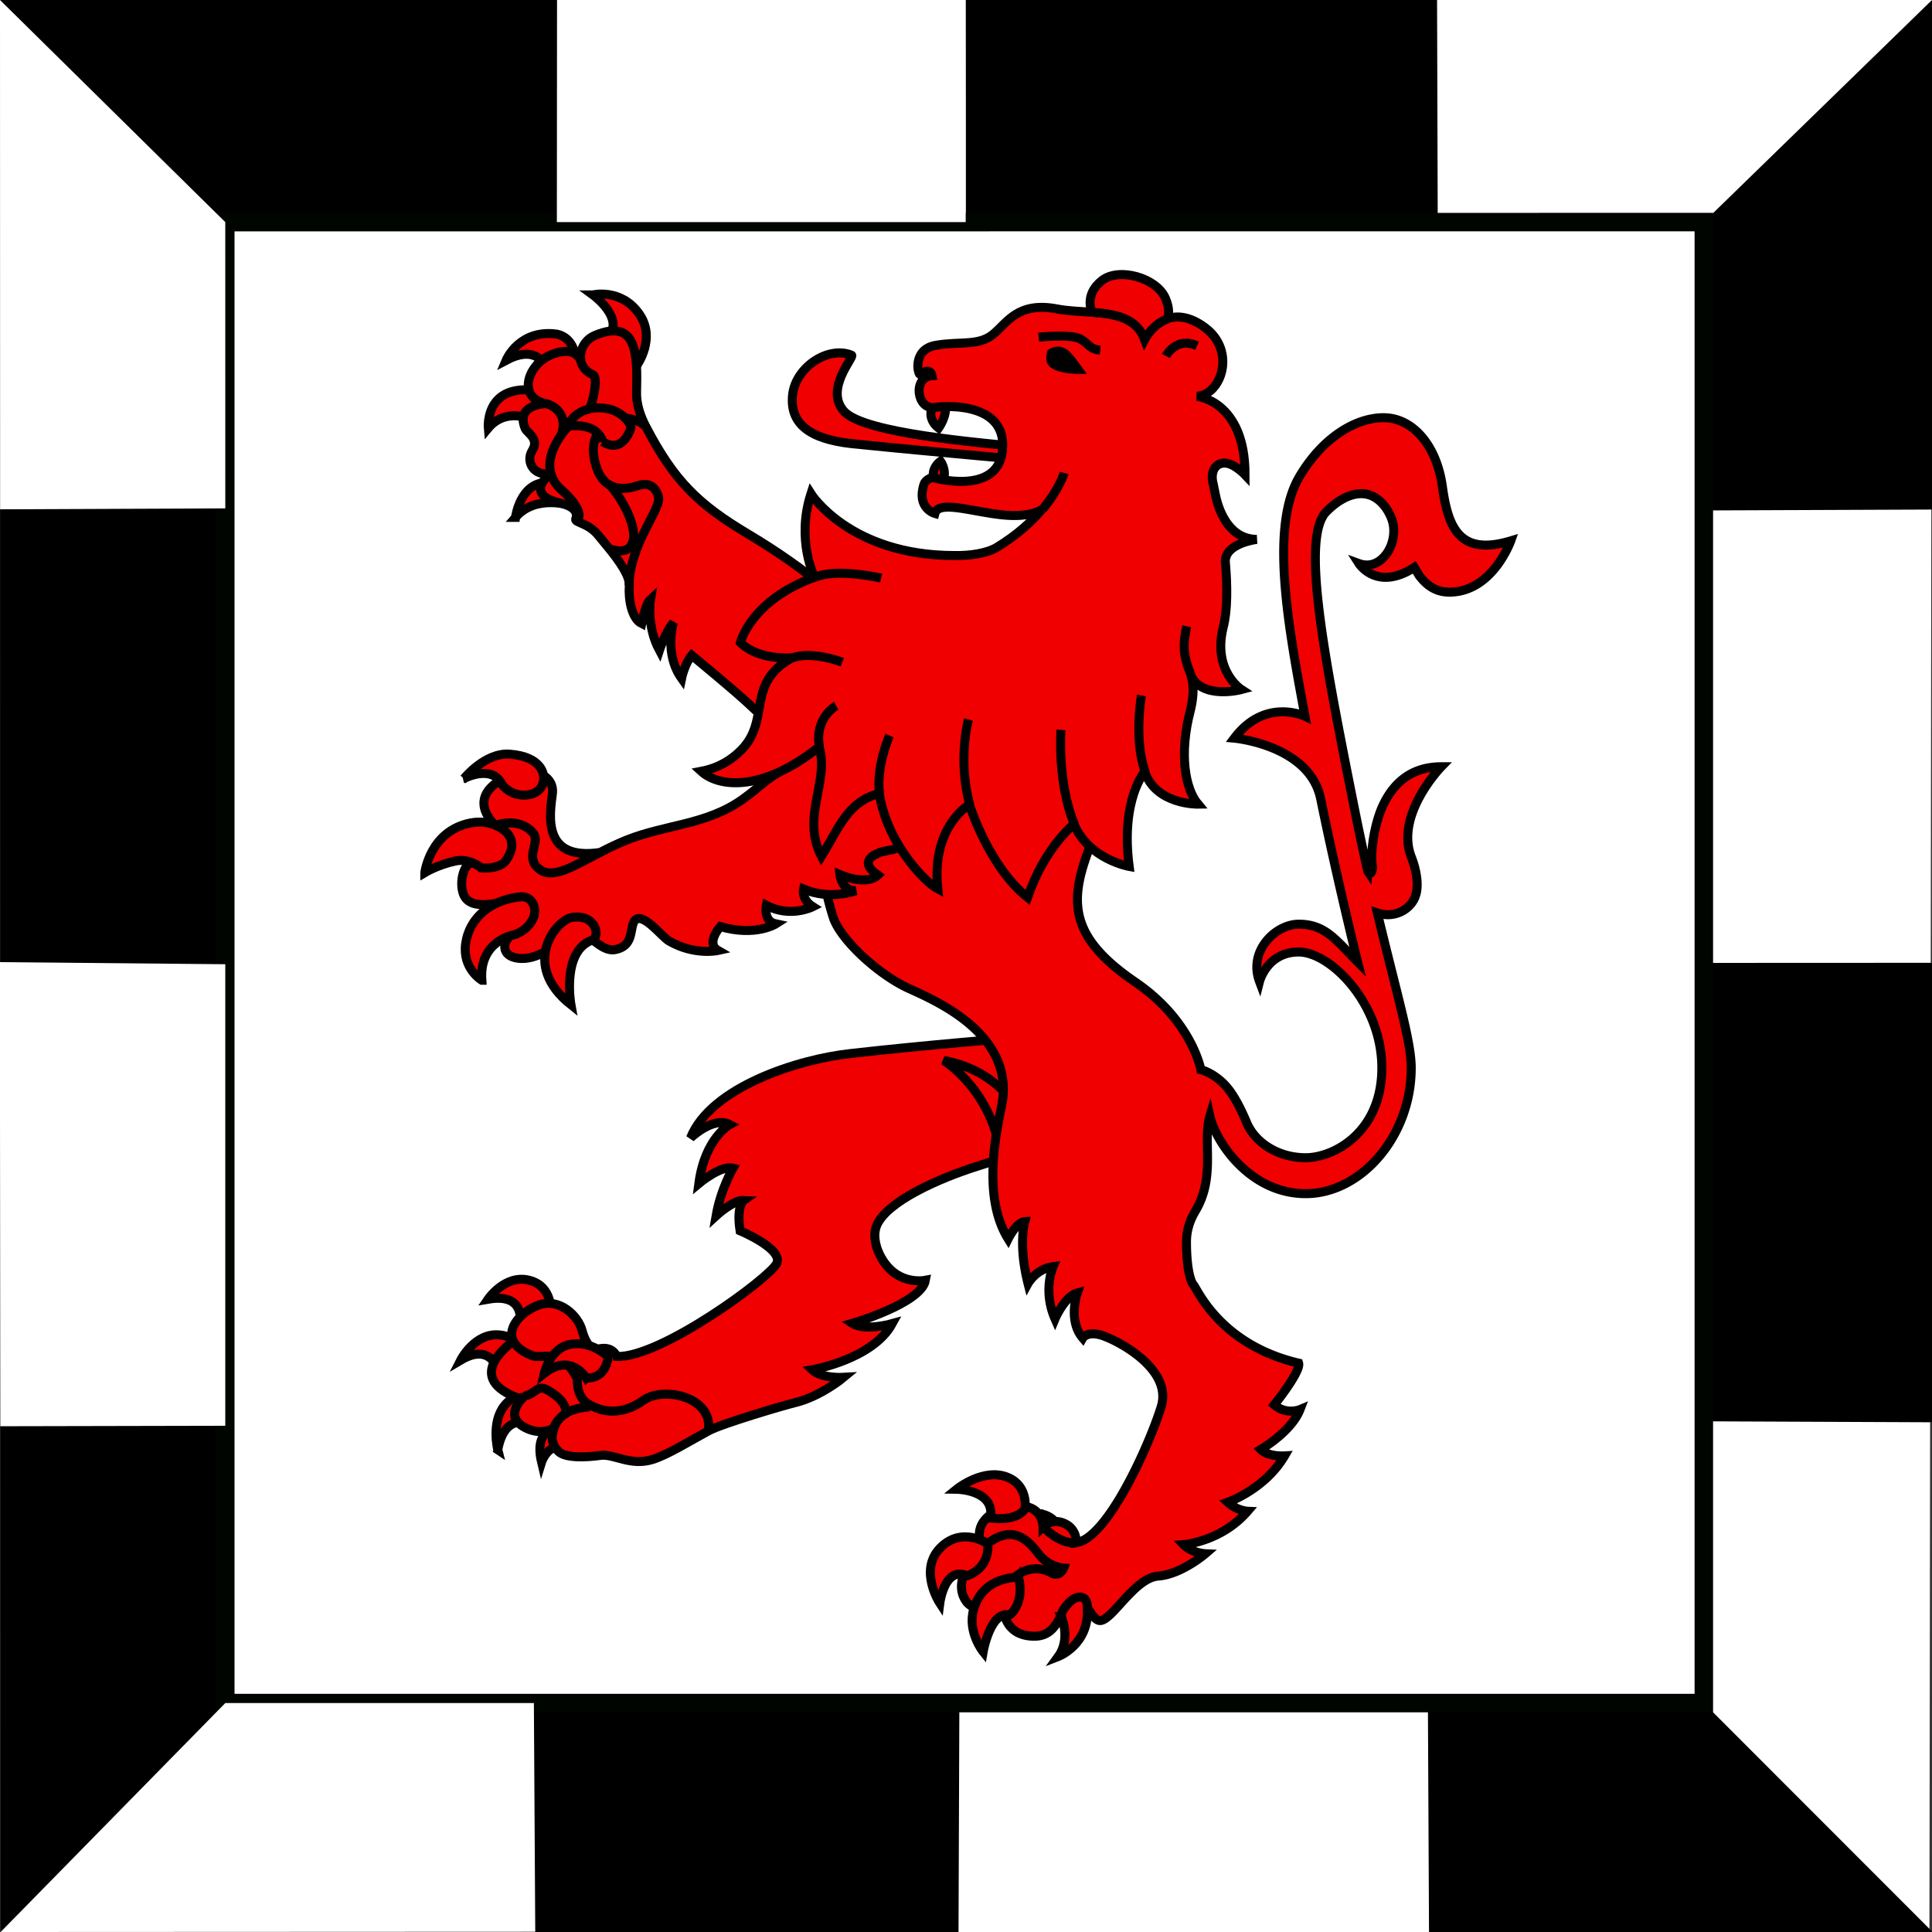
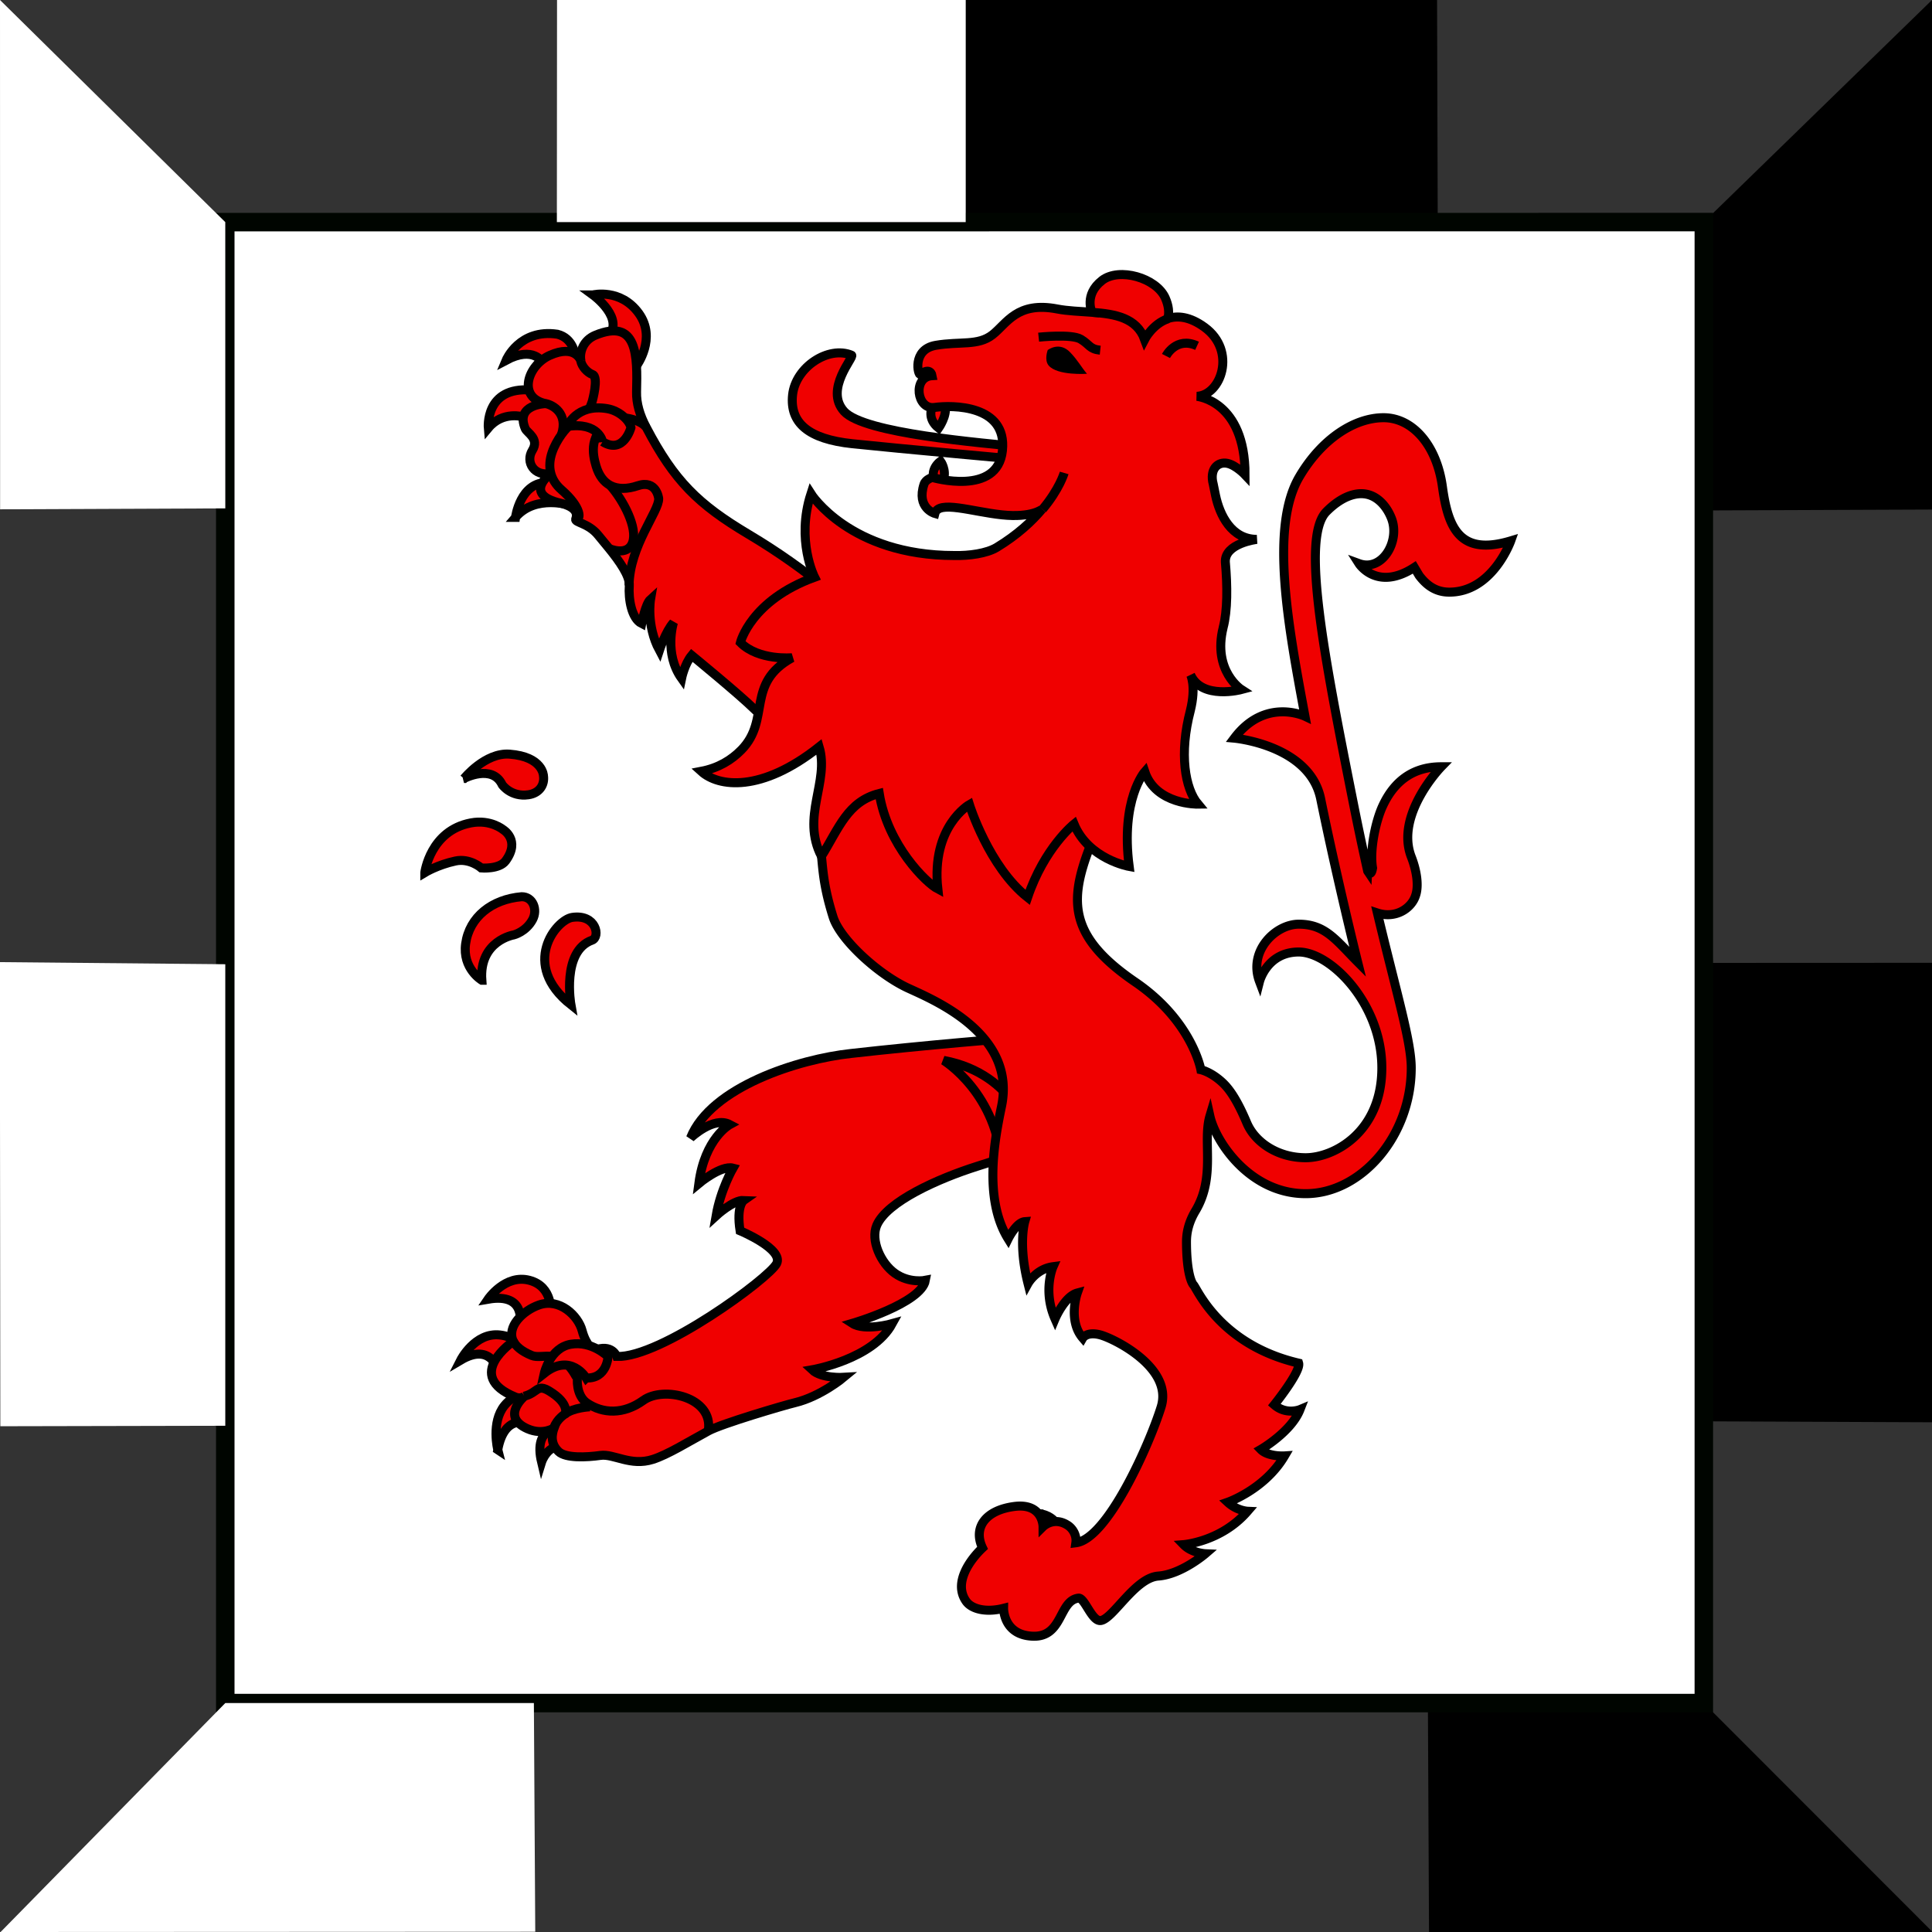
<svg xmlns="http://www.w3.org/2000/svg" xmlns:ns1="http://sodipodi.sourceforge.net/DTD/sodipodi-0.dtd" xmlns:ns2="http://www.inkscape.org/namespaces/inkscape" xmlns:xlink="http://www.w3.org/1999/xlink" version="1.1" id="Layer_1" x="0px" y="0px" viewBox="0 0 512 512" style="enable-background:new 0 0 512 512;" xml:space="preserve" ns1:docname="CHE Boussens Flag.svg" ns2:version="0.92.3 (2405546, 2018-03-11)">
  <rect x="0" y="0" width="512" height="512" fill="#333333" stroke="none" />
  <defs id="defs27">
    <linearGradient id="linearGradient2893">
      <stop id="stop2895" offset="0" style="stop-color:#ffffff;stop-opacity:0.314;" />
      <stop style="stop-color:#ffffff;stop-opacity:0.251;" offset="0.19" id="stop2897" />
      <stop id="stop2901" offset="0.6" style="stop-color:#6b6b6b;stop-opacity:0.125;" />
      <stop id="stop2899" offset="1" style="stop-color:#000000;stop-opacity:0.125;" />
    </linearGradient>
    <linearGradient id="linearGradient2955">
      <stop id="stop2965" offset="0" style="stop-color:white;stop-opacity:0;" />
      <stop id="stop2959" offset="1" style="stop-color:black;stop-opacity:0.646;" />
    </linearGradient>
    <radialGradient r="300" fy="579.933" fx="858.042" cy="579.933" cx="858.042" gradientTransform="matrix(1.215,1.531577e-24,1.464684e-23,1.267,-839.192,-490.489)" gradientUnits="userSpaceOnUse" id="radialGradient3236" xlink:href="#linearGradient2893" ns2:collect="always" />
    <radialGradient r="300" fy="579.933" fx="858.042" cy="579.933" cx="858.042" gradientTransform="matrix(1.215,1.531577e-24,1.464684e-23,1.267,-839.192,-490.489)" gradientUnits="userSpaceOnUse" id="radialGradient3236-5" xlink:href="#linearGradient2893" ns2:collect="always" />
    <radialGradient gradientTransform="matrix(1.215,0,0,1.267,-839.192,-490.489)" gradientUnits="userSpaceOnUse" xlink:href="#linearGradient2893" id="radialGradient3236-8" fy="579.933" fx="858.042" r="300" cy="579.933" cx="858.042" />
    <ns2:perspective id="perspective28" ns2:persp3d-origin="301.5 : 254.33333 : 1" ns2:vp_z="603 : 381.5 : 1" ns2:vp_y="0 : 1000 : 0" ns2:vp_x="0 : 381.5 : 1" ns1:type="inkscape:persp3d" />
    <ns2:perspective ns1:type="inkscape:persp3d" ns2:vp_x="0 : 420.94501 : 1" ns2:vp_y="0 : 1000 : 0" ns2:vp_z="595.27502 : 420.94501 : 1" ns2:persp3d-origin="297.63751 : 280.63 : 1" id="perspective2504" />
    <ns2:perspective id="perspective10" ns2:persp3d-origin="372.04724 : 350.78739 : 1" ns2:vp_z="744.09448 : 526.18109 : 1" ns2:vp_y="0 : 1000 : 0" ns2:vp_x="0 : 526.18109 : 1" ns1:type="inkscape:persp3d" />
    <ns2:perspective id="perspective2505" ns2:persp3d-origin="297.63751 : 280.63 : 1" ns2:vp_z="595.27502 : 420.94501 : 1" ns2:vp_y="0 : 1000 : 0" ns2:vp_x="0 : 420.94501 : 1" ns1:type="inkscape:persp3d" />
    <radialGradient ns2:collect="always" xlink:href="#linearGradient2893-4" id="radialGradient3236-9" gradientUnits="userSpaceOnUse" gradientTransform="matrix(1.215,0,0,1.267,-839.192,-490.489)" cx="858.042" cy="579.933" fx="858.042" fy="579.933" r="300" />
    <linearGradient id="linearGradient2955-6">
      <stop style="stop-color: white; stop-opacity: 0;" offset="0" id="stop2965-2" />
      <stop style="stop-color: black; stop-opacity: 0.646;" offset="1" id="stop2959-6" />
    </linearGradient>
    <linearGradient id="linearGradient2893-4">
      <stop style="stop-color: rgb(255, 255, 255); stop-opacity: 0.314;" offset="0" id="stop2895-4" />
      <stop id="stop2897-2" offset="0.19" style="stop-color: rgb(255, 255, 255); stop-opacity: 0.251;" />
      <stop style="stop-color: rgb(107, 107, 107); stop-opacity: 0.125;" offset="0.6" id="stop2901-6" />
      <stop style="stop-color: rgb(0, 0, 0); stop-opacity: 0.125;" offset="1" id="stop2899-7" />
    </linearGradient>
    <ns2:perspective ns1:type="inkscape:persp3d" ns2:vp_x="0 : 381.5 : 1" ns2:vp_y="0 : 1000 : 0" ns2:vp_z="603 : 381.5 : 1" ns2:persp3d-origin="301.5 : 254.33333 : 1" id="perspective28-2" />
    <radialGradient r="300" fy="579.933" fx="858.042" cy="579.933" cx="858.042" gradientTransform="matrix(1.215,0,0,1.267,-839.192,-490.489)" gradientUnits="userSpaceOnUse" id="radialGradient2560" xlink:href="#linearGradient2893-4" ns2:collect="always" />
    <radialGradient r="300" fy="579.933" fx="858.042" cy="579.933" cx="858.042" gradientTransform="matrix(1.215,0,0,1.267,-1517.836,-776.77)" gradientUnits="userSpaceOnUse" id="radialGradient2563" xlink:href="#linearGradient2893-4" ns2:collect="always" />
  </defs>
  <ns1:namedview pagecolor="#ffffff" bordercolor="#666666" borderopacity="1" objecttolerance="10" gridtolerance="10" guidetolerance="10" ns2:pageopacity="0" ns2:pageshadow="2" ns2:window-width="1920" ns2:window-height="1017" id="namedview25" showgrid="false" ns2:zoom="1.4370422" ns2:cx="201.6158" ns2:cy="283.20319" ns2:window-x="-8" ns2:window-y="-8" ns2:window-maximized="1" ns2:current-layer="g914" />
  <style type="text/css" id="style2">
	.st0{fill-rule:evenodd;clip-rule:evenodd;fill:#FFFFFF;}
	.st1{fill-rule:evenodd;clip-rule:evenodd;fill:#0053A1;}
	.st2{fill-rule:evenodd;clip-rule:evenodd;fill:#0093DD;}
	.st3{fill:#E7BB22;}
	.st4{fill:none;stroke:#000000;stroke-width:2;stroke-linecap:round;stroke-miterlimit:10;}
</style>
  <g id="g914" transform="translate(79.523,-337.039)">
-     <path id="path870" d="M 175.557,337.039 H -79.523 l 0.16,512 254.698,0.024 z" ns2:connector-curvature="0" style="fill:#000000" ns1:nodetypes="ccccc" />
-     <path id="path872" d="m 176.396,337.04 -1.901,512.022 257.302,-0.024 0.68,-511.999 z" ns2:connector-curvature="0" style="fill:#ffffff" ns1:nodetypes="ccccc" />
+     <path id="path870" d="M 175.557,337.039 H -79.523 z" ns2:connector-curvature="0" style="fill:#000000" ns1:nodetypes="ccccc" />
    <g id="g882" style="stroke-width:4.9">
      <path id="path874" d="m 176.396,337.04 v 58.852 l 125.095,0.041 -0.177,-58.893 z m 256.081,-7.9e-4 -60.466,58.858 c 4e-5,-10e-6 -5.9e-4,76.415 -5.9e-4,76.415 l 60.467,-0.238 z m -60.465,255.18 -0.001,121.483 60.706,0.255 -0.149,-121.765 z m -0.001,196.151 -73.128,-8e-4 0.298,60.86 133.456,-0.191 z" ns2:connector-curvature="0" style="fill:#000000;stroke:none" ns1:nodetypes="cccccccccccccccccccc" />
      <path id="path878" d="m -19.822,395.903 1e-6,392.467 H 372.01 c 0,0 0.005,-346.885 4e-5,-392.473 z" ns2:connector-curvature="0" style="fill:#ffffff;stroke:#000500;stroke-width:4.9;stroke-opacity:1" ns1:nodetypes="ccccc" />
      <path id="path880" d="m 176.396,337.04 v 58.852 l -108.344,0.011 0.044,-58.862 z m -255.919,-7.9e-4 59.701,58.864 0.007,75.863 -59.681,0.245 z m 59.704,255.533 2.4e-5,122.31 -59.616,0.125 -0.132,-122.992 z m -0.003,195.798 81.782,-0.004 0.364,60.61 -141.687,0.063 z" ns2:connector-curvature="0" style="fill:#ffffff;fill-opacity:1;stroke:none" ns1:nodetypes="cccccccccccccccccccc" />
    </g>
  </g>
  <g id="g954" transform="translate(-531.615,-208.097)">
    <path id="path856" d="M 159.36,2.527 V 74 H 260.23 V 2.527 Z M 4.91,6.402 4.898,120.252 h 68.137 l 0.006,-45.709 h 0.762 L 4.91,6.406 Z m 0.088,212.73 c 0.325,32.595 2.304,63.201 5.998,91.828 H 79.799 C 75.771,283.141 73.496,252.617 73.137,219.132 H 4.997 Z m 96,179.39 -62.948,26.203 c 12.883,34.82 29.465,65.652 49.75,92.781 l 51.625,-44.686 a 286.59,286.59 0 0 1 -11.768,-17.846 c -10.2,-16.792 -19.114,-35.567 -26.66,-56.453 z m 98.895,135.1 -38.918,55.635 c 29.042,21 62.05,38.361 98.98,52.471 v -73.885 l -0.094,0.045 c -22.39,-10.086 -42.265,-21.416 -59.969,-34.266 z" ns2:connector-curvature="0" style="fill:#ffffff" />
    <g id="g908" style="stroke:#000000;stroke-width:1.107" transform="matrix(0.901,0,0,0.905,541.797,191.434)" />
    <path id="path862" d="m 672.408,311.465 c -12.372,-1.001 -11.39,10.062 -11.39,10.062 3.876,-4.666 9.369,-2.936 9.369,-2.936 l 3.814,-0.864 4.388,-1.725 -1.716,-3.817 z m -4.177,33.741 c 0,0 1.202,-9.448 8.617,-9.257 7.438,0.19 6.138,6.145 6.138,6.145 0,0 -9.434,-3.143 -14.755,3.112 z m 20.529,-58.958 c 0,0 8.853,6.45 3.743,11.326 0,0 0.968,9.421 7.79,7.472 0,0 5.431,-7.285 0.601,-13.934 -4.833,-6.649 -12.133,-4.864 -12.133,-4.864 z m -13.356,17.867 c 0,0 -2.384,-4.425 -9.662,-0.552 0,0 3.496,-8.406 13.586,-6.893 4.169,1.018 4.674,5.39 4.674,5.39 0,0 -2.73,5.848 -8.599,2.055 z" ns2:connector-curvature="0" style="fill:#f00000;stroke:#000000;stroke-width:2.386" />
    <path id="path864" d="m 755.855,368.747 c 0,0 -9.492,-9.312 -25.878,-19.066 -13.388,-7.97 -19.666,-14.163 -27.086,-28.311 -1.727,-3.227 -2.656,-6.397 -2.58,-9.408 0.241,-9.549 0.31,-19.658 -10.932,-15.02 -3.114,1.285 -4.302,4.376 -3.8,6.839 0,0 -1.413,-4.583 -8.278,-1.505 -5.891,2.64 -8.633,11.127 -1.106,12.781 0,0 -8.122,0.186 -5.378,6.639 0.476,1.121 3.805,2.633 1.873,5.753 -1.931,3.119 0.546,7.068 4.947,6.071 0,0 -7.621,5.526 2.444,7.902 1.505,0.355 5.168,1.441 4.103,4.223 -0.36,0.942 3.34,1.036 5.954,4.272 0.771,0.958 1.831,2.2 2.932,3.567 2.628,3.259 5.499,7.234 5.315,9.796 -0.261,3.637 0.62,8.73 3.281,10.066 0,0 0.974,-5.202 2.352,-6.436 0,0 -1.186,6.939 2.35,13.529 0,0 1.645,-5.028 3.723,-7.352 0,0 -2.565,8.174 2.151,14.789 0,0 0.769,-3.783 2.68,-6.11 0,0 12.725,10.425 16.672,14.332 1.151,1.139 7.222,6.744 13.048,2.773 5.828,-3.97 39.353,-13.137 39.353,-13.137 l -11.199,-17.393 -3.989,-2.004 z" ns2:connector-curvature="0" style="fill:#f00000;stroke:#000000;stroke-width:2.386" />
    <g transform="matrix(0.901,0,0,0.905,540.702,191.897)" id="g872" style="fill:none;stroke:#000000;stroke-width:2.642">
      <path id="path866" d="m 150.319,136.06 c 2.264,0.413 6.758,2.923 4.736,9.114 m 5.676,-21.571 c 0.334,1.634 1.869,3.377 3.474,3.978 1.882,0.7 -0.07,7.744 -0.07,7.744 0,0 -0.655,2.349 -1.906,3.942 m 6.811,39.242 c 0,0 5.459,2.478 6.943,-1.784 1.485,-4.261 -2.637,-12.194 -6.595,-16.684" ns2:connector-curvature="0" style="stroke-width:2.642" />
      <path id="path868" d="m 179.944,143.033 c -1.174,-1.894 -6.588,-3.516 -9.001,-2.41 -0.35,0.162 -0.685,0.327 -1,0.497 -6.898,3.72 -5.783,9.67 -4.704,13.26 0.855,2.848 2.307,4.68 4.154,5.66 2.235,1.182 5.048,1.118 8.089,0.097 5.554,-1.865 6.173,3.742 6.173,3.742 0.184,3.7 -8.536,13.796 -8.714,25.45" ns2:connector-curvature="0" style="stroke-width:2.642" />
      <path id="path870-0" d="m 169.94,141.118 c 0,0 -0.963,-2.872 -4.536,-2.677 -0.902,0.05 -2,0.324 -3.173,0.823 -2.388,1.018 -5.1,2.977 -7.174,5.905 -2.188,3.087 -4.198,7.256 -3.137,11.282 0.442,1.677 1.387,3.355 3.132,4.865 6.089,5.269 5.855,9.015 4.132,8.53" ns2:connector-curvature="0" style="stroke-width:2.642" />
    </g>
    <path id="path874-3" d="m 691.318,325.161 c 0,0 -0.994,-5.338 -9.412,-4.036 0,0 2.404,-6.106 10.602,-4.735 3.212,0.538 5.889,3.035 6.323,5.018 9e-4,0 -1.956,7.233 -7.513,3.753 z m -21.962,233.995 c 0,0 1.974,-8.57 -8.411,-6.75 0,0 4.539,-6.7 10.961,-5.017 6.422,1.684 5.629,8.648 5.629,8.648 z m -5.575,12.646 c 0,0 -1.677,-8.225 -10.082,-3.256 0,0 3.769,-7.453 10.426,-6.664 6.655,0.788 4.982,6.056 4.982,6.056 z m -0.247,20.499 c 0,0 -1.857,-7.256 1.778,-11.731 2.242,-2.758 6.51,-4.51 8.649,-3.947 l -2.27,8.73 c 9e-4,0 -6.369,-2.867 -8.158,6.947 z m 16.72,-5.659 c 0,0 -7.43,-0.752 -5.12,8.941 0,0 1.577,-5.087 6.449,-4.286 z" ns2:connector-curvature="0" style="fill:#f00000;stroke:#000000;stroke-width:2.386" />
    <path id="path876" d="m 816.012,481.761 c 0,0 -6.343,-0.771 -12.433,1.275 -2.896,0 -27.939,2.143 -46.431,4.241 -13.934,1.485 -37.151,8.885 -42.537,22.378 0,0 6.075,-5.83 10.403,-3.538 0,0 -6.609,3.57 -8.198,15.606 0,0 5.875,-4.896 9.044,-4.063 0,0 -3.283,5.689 -4.468,12.619 0,0 4.576,-4.207 7.309,-4.064 0,0 -2.001,1.403 -0.957,8.05 0,0 11.609,4.847 9.687,8.688 -1.922,3.839 -30.781,25.05 -42.365,24.622 0,0 -1.242,-3.512 -6.052,-1.587 0,0 -2.075,-1.262 -3.126,-5.244 -1.05,-3.983 -5.986,-8.73 -11.44,-6.814 -4.29,1.507 -8.668,5.811 -6.787,9.624 0,0 -13.418,9.083 0.534,14.771 0.891,0.362 1.621,0.232 2.302,-0.104 0,0 -6.228,5.393 0.932,8.52 4.068,1.778 7.031,-0.24 7.031,-0.24 -0.573,1.606 -1.092,4.14 1.204,6.291 1.893,1.78 7.311,1.523 11.081,1.003 3.557,-0.491 7.986,2.931 13.847,1.064 4.045,-1.285 9.428,-4.671 14.799,-7.579 3.536,-1.914 19.814,-6.715 22.955,-7.474 6.783,-1.639 12.839,-6.696 12.839,-6.696 0,0 -5.845,0.364 -8.357,-2.004 0,0 16.048,-2.727 21.236,-12.232 0,0 -7.281,2.066 -10.574,-0.073 0,0 18.234,-5.306 19.367,-11.401 0,0 -4.237,0.853 -8.063,-1.856 -3.826,-2.707 -6.506,-8.801 -4.831,-12.727 2.68,-6.273 16.194,-12.347 26.596,-15.639 10.4,-3.293 20.031,-6.898 27.093,-1.852 7.066,5.051 2.657,-23.993 2.657,-23.993 l 0.358,-15.828 z" ns2:connector-curvature="0" style="fill:#f00000;stroke:#000000;stroke-width:2.386" />
    <g transform="matrix(0.901,0,0,0.905,540.702,191.897)" id="g884" style="fill:none;stroke:#000000;stroke-width:2.642">
      <path id="path878-1" d="m 144.01,426.78 c 4.179,-1.014 3.75,-3.796 7.514,-1.505 6.14,3.734 4.6,6.686 4.6,6.686 0,0 -2.352,1.384 -3.28,3.964" ns2:connector-curvature="0" style="stroke-width:2.642" />
      <path id="path880-2" d="m 163.431,429.853 c 0,0 -4.834,0.203 -7.308,2.106 m -15.26,-21.382 c 0.764,1.549 2.463,3.022 5.448,4.244 3.253,1.33 8.279,-2.657 13.136,6.32" ns2:connector-curvature="0" style="stroke-width:2.642" />
      <path id="path882" d="m 164.55,413.27 c -5.337,2.126 -6.637,12.345 -1.994,15.479 4.647,3.13 10.714,3.436 16.598,-0.789 5.882,-4.22 20.64,-1 19.095,8.835" ns2:connector-curvature="0" style="stroke-width:2.642" />
    </g>
    <g transform="matrix(0.901,0,0,0.905,540.702,191.897)" id="g896" style="stroke:#000000;stroke-width:2.641">
      <path id="path886-7" d="m 162.33,421.41 c 0,0 -4.52,-7.521 -12.328,-1.37 0,0 1.673,-7.487 7.862,-8.516 6.187,-1.026 10.892,3.636 10.892,3.636 0,0 -0.297,6.531 -6.426,6.25 z m 105.12,-92.998 c 0,0 16.064,9.729 17.083,31.449 l 8.541,-8.541 c 0,0.002 -3.903,-18.835 -25.624,-22.908 z m 32.653,134.94 c 0,0 -1.649,-2.048 -4.746,-2.183 -3.095,-0.136 0,0 0,0 l -0.576,4.74 4.724,-0.26 0.598,-2.297" ns2:connector-curvature="0" style="fill:#f00000;stroke-width:2.641" />
      <path id="path888-5" d="m 414.17,160.41 c -1.698,-12.218 -8.825,-20.193 -17.308,-20.193 -8.485,0 -18.158,6.108 -24.776,17.309 -8.73,14.776 -3.234,43.885 1.664,70.117 0,0 -11.73,-5.579 -20.782,6.414 0,0 22.018,1.97 25.369,17.638 4.945,24.094 10.888,47.864 10.888,47.864 -6.365,-6.364 -9.503,-11.03 -17.31,-11.03 -6.787,0 -14.931,7.805 -11.538,16.8 0,0 2.206,-8.654 11.539,-8.654 9.333,0 24.435,15.103 24.435,33.938 0,18.835 -14.084,26.302 -22.4,26.302 -8.315,0 -14.932,-4.58 -17.308,-10.18 -2.37,-5.588 -4.603,-9.43 -7.074,-11.75 -3.427,-3.22 -6.445,-3.844 -6.445,-3.844 0,0 -2.566,-14.29 -19.293,-25.662 -22.614,-15.374 -19.058,-26.848 -10.008,-47.664 l -4.34,-5.768 -1.996,-8.278 -73.637,4.216 -3.063,14.808 c 1.33,7.54 0.496,12.031 4.188,23.71 l 0.01,0.026 c 2.17,6.618 13.31,16.727 22.06,20.738 7.95,3.643 31.742,13.505 27.477,34.458 -1.913,9.187 -5.497,27.062 1.923,38.95 0,0 2.388,-4.852 4.885,-5.036 0,0 -1.971,6.61 0.95,18.108 0,0 2.363,-4.268 7.37,-4.927 0,0 -3.104,6.974 0.58,15.297 0,0 2.776,-6.583 6.552,-7.585 0,0 -2.838,8.04 1.604,13.189 0,0 1.147,-1.98 5.146,-0.93 4,1.047 21.51,9.62 17.897,21.122 -3.506,11.17 -15.8,38.62 -25.079,39.76 0.307,-2.162 -0.88,-4.128 -2.315,-5.077 -4.162,-2.765 -7.332,0.353 -7.332,0.353 0,0 -0.007,-7.001 -8.455,-5.91 -8.452,1.09 -12.194,6.174 -9.343,12.127 -3.482,3.267 -8.71,10.15 -4.82,15.64 1.578,2.228 5.72,3.393 11.019,2.05 0,0 -0.134,7.86 8.611,8.174 8.888,0.318 7.561,-10.415 13.394,-11.148 1.855,-0.236 3.942,6.94 6.588,6.553 3.628,-0.523 10.085,-12.517 16.891,-13.015 6.806,-0.501 13.85,-6.546 13.85,-6.546 0,0 -3.949,-0.174 -6.38,-2.662 0,0 11.058,-0.842 18.796,-9.774 0,0 -3.104,-0.136 -5.818,-2.637 0,0 10.903,-3.76 16.699,-13.57 0,0 -4.819,0.318 -6.982,-1.896 0,0 8.989,-5.168 11.532,-11.679 0,0 -4.03,1.68 -7.57,-1.39 0,0 7.907,-9.785 7.167,-12.2 -23.163,-5.408 -29.8,-21.68 -30.909,-22.887 -0.83,-0.906 -2.075,-4.631 -2.075,-12.675 0,-2.664 0.645,-5.704 2.634,-9.017 6.042,-10.069 2.02,-20.346 4.25,-27.788 1.696,7.637 11.877,22.74 28.168,22.74 16.29,0 31.054,-16.8 31.054,-36.825 0,-7.733 -4.262,-21.595 -9.958,-45.367 5.521,1.792 10.148,-1.5 11.26,-5.203 0.91,-2.689 0.38,-6.957 -1.282,-11.21 -4.857,-12.433 8.804,-26.405 8.804,-26.405 -8.798,0 -14.04,4.746 -17.15,11.313 -2.222,4.687 -3.937,13.28 -3.044,18.326 -0.458,2.873 -1.442,0.886 -1.443,0.903 a 834.54,834.54 0 0 1 -4.157,-19.57 c -8.825,-44.12 -15.473,-78.197 -7.976,-85.693 4.327,-4.327 8.517,-5.742 11.794,-5.091 3.424,0.68 6.024,3.695 7.353,7.127 2.554,6.618 -2.702,15.683 -9.587,13.18 0,0 5.274,8.268 16.29,1.132 l 1.427,2.383 c 2.276,2.991 5.013,4.857 8.867,4.857 12.727,0 18.073,-15.018 18.073,-15.018 -15.014,4.497 -18.424,-3.765 -20.105,-15.866 z" ns2:connector-curvature="0" style="fill:#f00000;stroke-width:2.641" />
-       <path id="path890" d="m 306.35,469.68 a 5.35,5.35 0 0 1 -0.834,0.036 c -4.659,-0.204 -8.815,-4.76 -8.815,-4.76 m -11.593,23.907 c 0,0 0.074,-6.476 3.768,-9.46 3.691,-2.982 7.745,-2.33 10.03,-1.003 2.776,1.62 3.876,-1.325 3.876,-1.325 0,0 -4.155,-0.183 -7.137,-3.858 -2.522,-3.114 -7.168,-9.78 -15.592,-3.039 -0.345,0.277 -0.732,0.613 -1.146,0.996" ns2:connector-curvature="0" style="fill:none;stroke-width:2.641" />
-       <path id="path892" d="m 291.4,459.7 c 0,0 1.062,-6.386 -4.748,-9.04 -7.17,-3.275 -15.367,3.327 -15.367,3.327 0,0 11.46,0.15 9.913,8.42 0.001,0 7.653,1.258 10.202,-2.707 z m -10.927,10.268 c 0,0 -7.636,-5.326 -14.047,1.246 -6.416,6.578 -0.085,16.137 -0.085,16.137 0,0 1.397,-10.961 7.99,-8.019 0,0.001 6.6,-1.748 6.142,-9.364 z m 9.058,9.843 c 0,0 -10.45,-0.639 -13.262,9.428 -1.841,6.592 2.824,12.346 2.824,12.346 0,0 2.112,-12.13 7.785,-10.776 -10e-4,0.003 4.488,-3.138 2.654,-11 z m 12.552,11.479 c 0,0 2.878,6.482 -0.906,11.693 0,0 9.262,-3.553 8.524,-14.138 0.359,-3.69 -2.774,-4.277 -5.263,-1.71 -1.038,1.062 -2.49,2.665 -2.355,4.155 z M 270.77,227.18 c 0,0 -21.654,-7.532 -33.54,-10.28 -5.085,2.295 -13.373,24.56 -13.373,24.56 -8.549,4.03 -9.525,6.251 -15.56,10.53 -10.603,7.516 -22.6,7.319 -34.109,11.914 -2.752,1.099 -5.348,2.37 -7.777,3.623 -17.107,2.52 -14.814,-10.949 -14.019,-17.168 0.795,-6.219 -7.752,-9.078 -16.084,-3.497 -8.735,5.852 -0.674,12.76 -0.674,12.76 0,0 3.456,4.345 0.318,8.107 -3.138,3.764 -7.8,2.875 -7.8,2.875 -1.828,1.062 -2.963,4.942 -2.193,8.28 1.446,6.277 10.11,3.306 15.38,2.537 5.268,-0.765 4.071,6.574 -0.303,9.598 -3.73,2.58 -3.805,6.923 1.375,7.498 5.181,0.571 10.033,-3.054 14.888,-6.68 4.854,-3.627 8.395,5.148 13.627,4.12 5.23,-1.027 4.273,-5.663 5.358,-7.946 2.008,-4.228 8.414,4.5 10.547,5.515 7.412,4.23 14.27,2.7 14.27,2.7 -3.708,-2.114 0.68,-7 0.68,-7 10.35,3.003 16.313,-0.783 16.313,-0.783 -3.795,-0.776 -2.773,-5.435 -2.773,-5.435 7.058,3.75 13.652,0.4 13.652,0.4 -3.428,-2.154 -2.735,-5.174 -2.735,-5.174 7.854,3.366 15.383,0.488 15.383,0.488 -4.236,0.086 -4.67,-4.702 -4.67,-4.702 0,0 7.728,3.398 11.157,0.147 -5.97,-4.136 -0.813,-6.066 0.746,-6.7 1.043,-0.408 4.98,-0.72 9.206,-2.756 2.225,-1.072 5.298,-2.602 7.304,-4.894 1.582,-1.81 0.784,-4.142 1.807,-7.01 1.005,-2.815 3.08,-6.167 3.19,-10.252 l 0.116,-4.318 c 0.088,-3.24 4.14,-9.395 4.14,-9.395 z" ns2:connector-curvature="0" style="fill:#f00000;stroke-width:2.641" />
-       <path id="path894" d="m 166.41,267.52 c -7.726,3.99 -13.738,7.78 -17.576,5.108 -5.041,-3.511 0.298,-8.03 -2.144,-10.832 -4.238,-4.865 -11.06,-2.18 -11.06,-2.18" ns2:connector-curvature="0" style="fill:none;stroke-width:2.641" />
    </g>
    <g transform="matrix(0.901,0,0,0.905,540.702,191.897)" id="g904" style="fill:#f00000;stroke:#000000;stroke-width:2.641">
      <path id="path898" d="m 126.39,245.87 c 0,0 8.295,-4.356 11.253,1.859 0,0 2.585,3.646 7.703,2.902 3.29,-0.48 4.795,-2.971 4.423,-5.54 0,0 -0.12,-5.625 -9.99,-6.354 -7.175,-0.53 -13.389,7.133 -13.389,7.133 z m -11.533,27.549 c 0,0 1.562,-12.303 13.58,-14.552 5.81,-1.087 9.432,1.95 9.432,1.95 0,0 5.259,3.05 0.773,9.157 -1.87,2.547 -7.162,2.092 -7.162,2.092 0,0 -3.36,-2.937 -7.58,-2.045 -5.248,1.114 -9.043,3.398 -9.043,3.398 z m 16.782,31.53 c 0,0 -5.79,-3.4 -4.771,-10.698 1.097,-7.856 7.736,-13.022 16.477,-13.768 3.314,-0.02 4.792,3.784 3.215,6.704 -1.942,3.589 -5.51,4.474 -5.51,4.474 0,0 -10.262,1.67 -9.41,13.288 z m 26.587,-18.41 c -4.752,0.692 -15.354,13.777 -0.38,25.591 0,0 -2.833,-15.695 6.205,-18.92 2.484,-0.884 1.304,-7.71 -5.825,-6.671 z m 133.29,-133.91 c 0,0 -37.85,-3.424 -50.882,-4.792 -13.031,-1.37 -18.459,-6.138 -17.603,-14.283 0.857,-8.145 10.517,-14.459 17.363,-11.637 0.968,0.398 -8.127,9.955 -2.203,16.458 5.925,6.502 39.946,9.126 53.713,10.573 z" ns2:connector-curvature="0" style="stroke-width:2.641" />
      <path id="path900" d="m 264.06,137.24 c 0,0 -1.583,3.254 1.936,6.012 0,0 2.568,-3.699 1.875,-6.287 l -1.556,-1.845 z m 0.425,20.563 c 0,0 -0.776,-2.646 2.068,-4.854 0,0 1.865,2.585 0.826,5.461 l -1.719,0.655 z" ns2:connector-curvature="0" style="stroke-width:2.641" />
      <path id="path902" d="m 349.68,201.69 c 1.316,-5.088 1.264,-12.157 0.652,-19.144 -0.342,-5.562 9.25,-6.703 9.25,-6.703 -7.456,0 -10.926,-7.132 -12.136,-12.856 -0.655,-3.31 -0.869,-4.157 -0.869,-4.157 -0.63,-3.913 1.755,-5.757 4.3,-5.253 2.546,0.505 5.248,3.358 5.248,3.358 0,-21.779 -14.207,-22.98 -14.207,-22.98 7.152,-0.283 11.83,-13.287 2.291,-20.225 -4.392,-3.192 -8.007,-3.453 -10.804,-2.547 0.484,-1.78 0.242,-3.785 -0.744,-6.018 -2.623,-5.924 -13.602,-9.036 -18.605,-5.143 -5.413,4.21 -2.96,9.315 -2.96,9.315 -3.498,-0.26 -7.084,-0.354 -10.215,-0.958 -11.832,-2.28 -14.794,4.239 -19.053,7.553 -4.263,3.315 -9.52,1.867 -16.67,3.087 -7.146,1.222 -5.194,9.05 -4.517,8.524 2.977,-2.316 3.439,0.362 3.439,0.362 -5.832,0.342 -4.531,10.034 0.677,9.308 5.213,-0.726 21.422,-0.836 20.006,12.632 -1.416,13.47 -20.62,7.867 -20.62,7.867 0,0 -1.957,0.51 -2.444,1.973 -2.332,7.03 3.2,8.578 3.2,8.578 1.035,-3.952 10.861,-0.531 19.707,0.399 8.848,0.93 11.817,-1.65 11.817,-1.65 -2.986,3.543 -7.263,7.515 -13.314,11.168 -3.006,1.815 -8.22,2.491 -12.505,2.392 -30.714,0 -42.166,-18.091 -42.166,-18.091 -4.443,13.658 1.07,24.44 1.07,24.44 -18.797,6.797 -21.818,19.134 -21.818,19.134 5.37,5.371 15.217,4.447 15.217,4.447 -13.762,7.526 -6.213,18.108 -14.912,26.964 -2.953,3.007 -6.782,5.332 -11.83,6.296 5.094,4.619 17.679,6.266 34.687,-7.16 3.066,10.293 -5.372,20.42 0.671,32.056 5.148,-8.28 7.72,-16.057 17.007,-18.406 2.462,15.217 13.846,26.215 17.232,27.972 -2.014,-18.35 9.287,-24.727 9.287,-24.727 0,0 5.707,18.238 17.118,27.19 4.924,-14.547 13.651,-21.483 13.651,-21.483 4.251,10.293 16.224,12.42 16.224,12.42 -2.574,-19.694 4.589,-27.75 4.589,-27.75 3.244,9.735 15.664,9.51 15.664,9.51 -3.866,-4.588 -5.563,-14.866 -2.255,-27.42 1.758,-7.132 0.073,-10.426 0.073,-10.426 3.356,7.384 14.937,4.28 14.937,4.28 0,0 -8.509,-5.418 -5.37,-18.129 z" ns2:connector-curvature="0" style="stroke-width:2.641" />
    </g>
    <path id="path906" d="m 807.891,343.075 c 4.505,-5.366 5.742,-9.643 5.742,-9.643 m 7.483,-42.565 c 6.012,0.448 11.743,1.437 13.836,7.187 0,0 2.148,-4.175 6.273,-5.516 m -0.61,9.899 c 0,0 2.675,-5.232 8.232,-2.699 m -41.985,-2.287 c 0,0 8.719,-0.918 11.141,0.528 2.427,1.444 2.303,2.621 5.183,2.925" ns2:connector-curvature="0" style="fill:none;stroke:#000000;stroke-width:2.386" />
    <path id="path910" d="m 809.27,300.865 c 0,0 3.087,-2.42 5.98,0.63 2.098,2.211 2.968,3.965 4.422,5.658 0,0 -7.849,0.553 -10.158,-2.198 -1.233,-1.47 -0.243,-4.09 -0.243,-4.09 z" ns2:connector-curvature="0" style="stroke-width:1" />
-     <path id="path912" d="m 765.121,361.306 c 0,0 -11.763,-2.755 -17.547,-0.203 m 7.262,22.485 c 0,0 -8.067,-3.092 -13.212,-1.141 m 7.161,23.626 c -1.413,-7.8 4.436,-10.939 4.436,-10.939 m 14.12,7.9 c 0,0 -3.631,8.205 -2.623,15.396 m 23.55,-19.65 c 0,0 -2.926,10.534 0.353,22.587 m 24.154,-19.851 c 0,0 -1.008,14.18 3.58,25.017 m 17.75,-34.132 c 0,0 -2.067,11.799 1.01,20.257 m 10.992,-38.589 c -1.109,5.064 -0.908,8.052 1.16,12.939" ns2:connector-curvature="0" style="fill:none;stroke:#000000;stroke-width:2.386" />
  </g>
</svg>